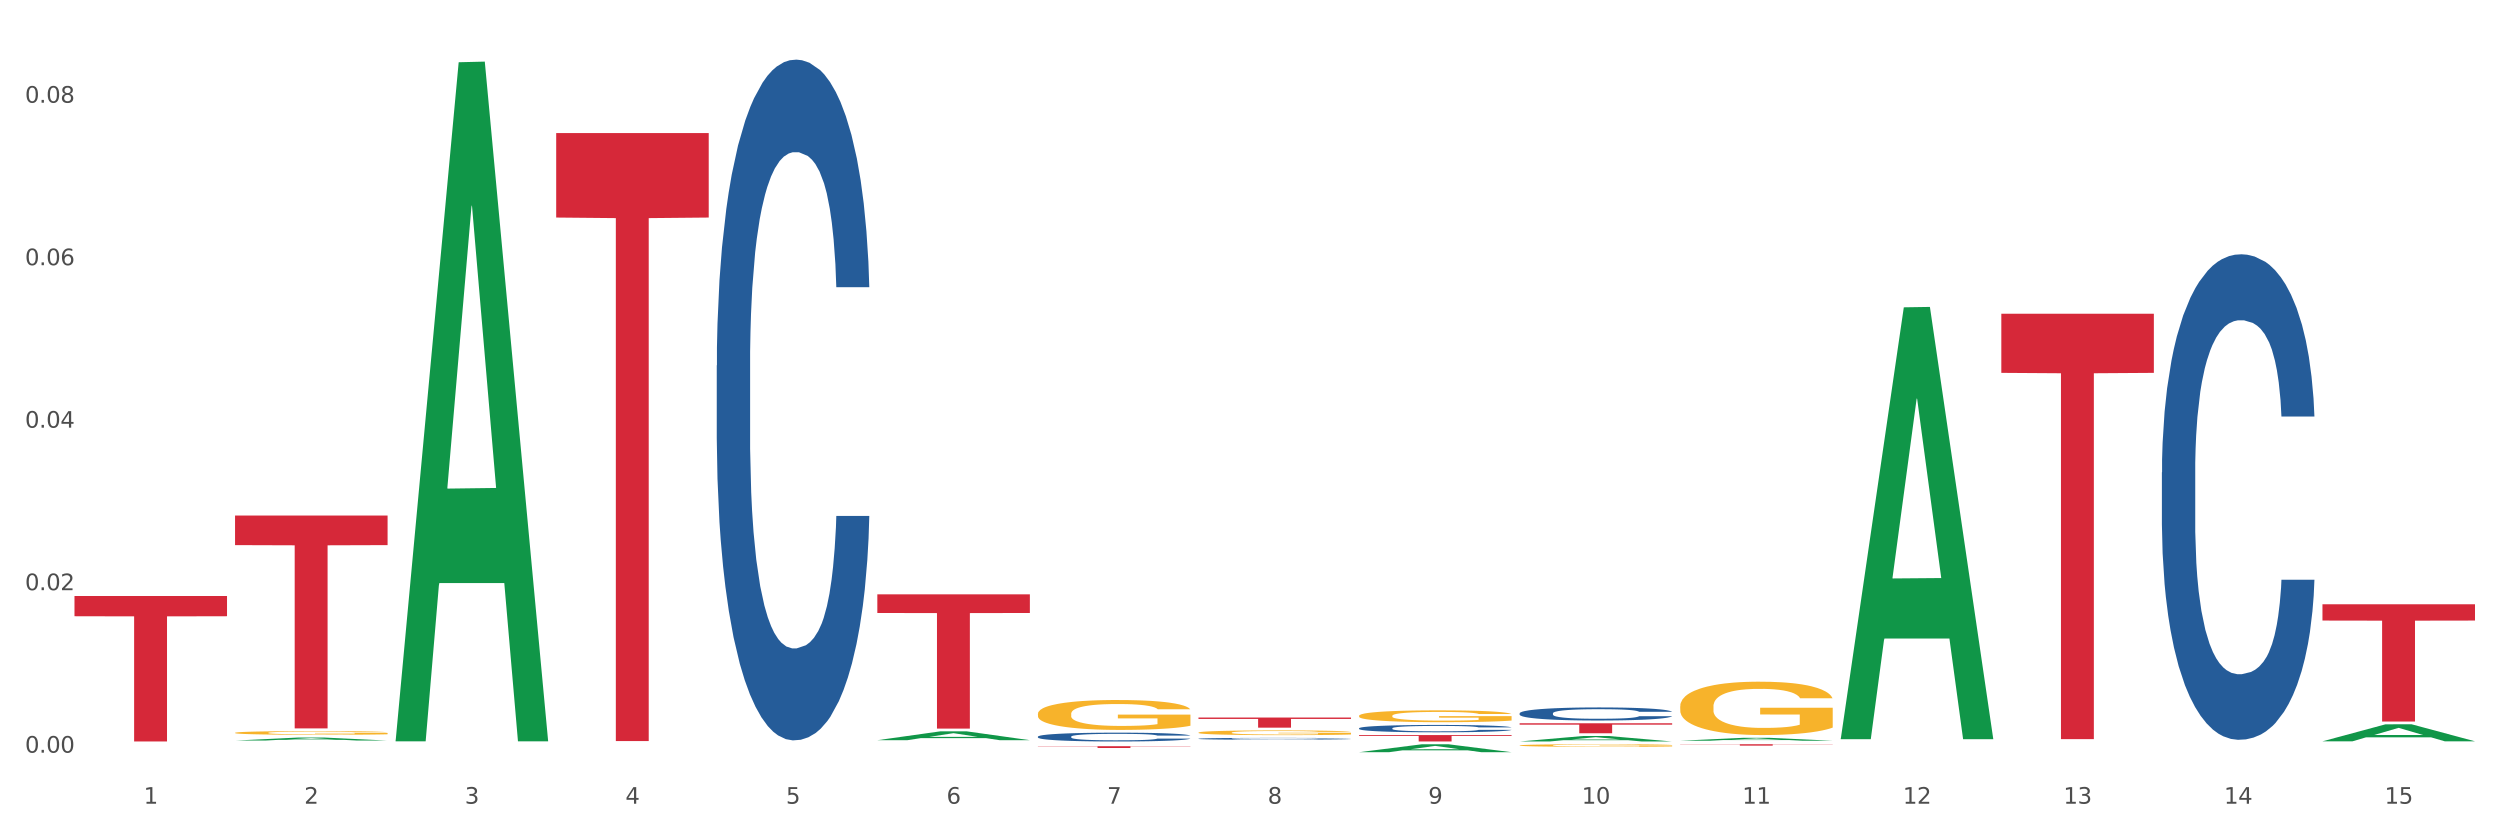
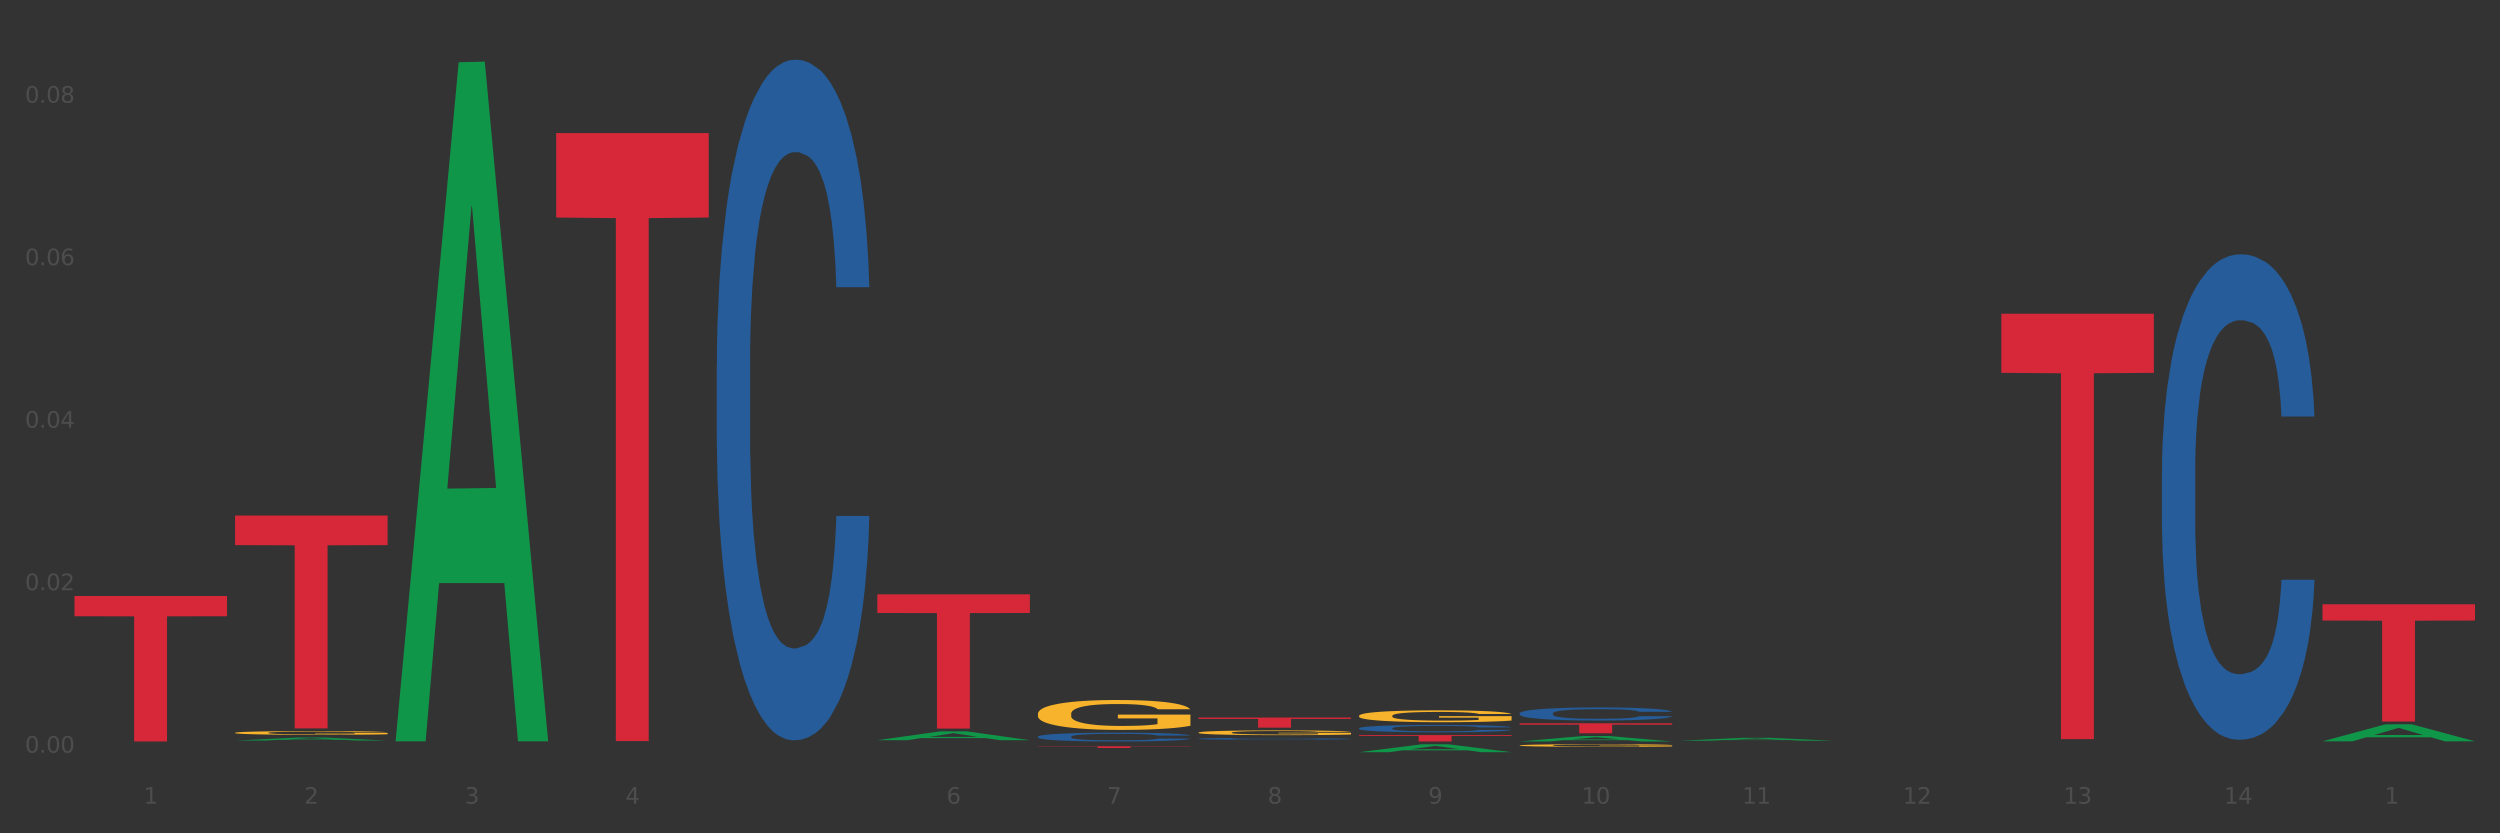
<svg xmlns="http://www.w3.org/2000/svg" xmlns:xlink="http://www.w3.org/1999/xlink" width="1080pt" height="360pt" viewBox="0 0 1080 360" version="1.1">
  <rect x="0" y="0" width="1080" height="360" fill="#333333" stroke="none" />
  <defs>
    <style type="text/css">*{stroke-linejoin: round; stroke-linecap: butt}</style>
  </defs>
  <g id="figure_1">
    <g id="patch_1">
-       <path d="M 0 360  L 1080 360  L 1080 0  L 0 0  z " style="fill: #ffffff; stroke: #ffffff; stroke-linejoin: miter" />
-     </g>
+       </g>
    <g id="axes_1">
      <g id="matplotlib.axis_1">
        <g id="xtick_1">
          <g id="text_1">
            <g style="fill: #4d4d4d" transform="translate(62.07 347.204) scale(0.096 -0.096)">
              <defs>
                <path id="DejaVuSans-31" d="M 794 531  L 1825 531  L 1825 4091  L 703 3866  L 703 4441  L 1819 4666  L 2450 4666  L 2450 531  L 3481 531  L 3481 0  L 794 0  L 794 531  z " transform="scale(0.016)" />
              </defs>
              <use xlink:href="#DejaVuSans-31" />
            </g>
          </g>
        </g>
        <g id="xtick_2">
          <g id="text_2">
            <g style="fill: #4d4d4d" transform="translate(131.436 347.204) scale(0.096 -0.096)">
              <defs>
                <path id="DejaVuSans-32" d="M 1228 531  L 3431 531  L 3431 0  L 469 0  L 469 531  Q 828 903 1448 1529  Q 2069 2156 2228 2338  Q 2531 2678 2651 2914  Q 2772 3150 2772 3378  Q 2772 3750 2511 3984  Q 2250 4219 1831 4219  Q 1534 4219 1204 4116  Q 875 4013 500 3803  L 500 4441  Q 881 4594 1212 4672  Q 1544 4750 1819 4750  Q 2544 4750 2975 4387  Q 3406 4025 3406 3419  Q 3406 3131 3298 2873  Q 3191 2616 2906 2266  Q 2828 2175 2409 1742  Q 1991 1309 1228 531  z " transform="scale(0.016)" />
              </defs>
              <use xlink:href="#DejaVuSans-32" />
            </g>
          </g>
        </g>
        <g id="xtick_3">
          <g id="text_3">
            <g style="fill: #4d4d4d" transform="translate(200.802 347.204) scale(0.096 -0.096)">
              <defs>
                <path id="DejaVuSans-33" d="M 2597 2516  Q 3050 2419 3304 2112  Q 3559 1806 3559 1356  Q 3559 666 3084 287  Q 2609 -91 1734 -91  Q 1441 -91 1130 -33  Q 819 25 488 141  L 488 750  Q 750 597 1062 519  Q 1375 441 1716 441  Q 2309 441 2620 675  Q 2931 909 2931 1356  Q 2931 1769 2642 2001  Q 2353 2234 1838 2234  L 1294 2234  L 1294 2753  L 1863 2753  Q 2328 2753 2575 2939  Q 2822 3125 2822 3475  Q 2822 3834 2567 4026  Q 2313 4219 1838 4219  Q 1578 4219 1281 4162  Q 984 4106 628 3988  L 628 4550  Q 988 4650 1302 4700  Q 1616 4750 1894 4750  Q 2613 4750 3031 4423  Q 3450 4097 3450 3541  Q 3450 3153 3228 2886  Q 3006 2619 2597 2516  z " transform="scale(0.016)" />
              </defs>
              <use xlink:href="#DejaVuSans-33" />
            </g>
          </g>
        </g>
        <g id="xtick_4">
          <g id="text_4">
            <g style="fill: #4d4d4d" transform="translate(270.169 347.204) scale(0.096 -0.096)">
              <defs>
                <path id="DejaVuSans-34" d="M 2419 4116  L 825 1625  L 2419 1625  L 2419 4116  z M 2253 4666  L 3047 4666  L 3047 1625  L 3713 1625  L 3713 1100  L 3047 1100  L 3047 0  L 2419 0  L 2419 1100  L 313 1100  L 313 1709  L 2253 4666  z " transform="scale(0.016)" />
              </defs>
              <use xlink:href="#DejaVuSans-34" />
            </g>
          </g>
        </g>
        <g id="xtick_5">
          <g id="text_5">
            <g style="fill: #4d4d4d" transform="translate(339.535 347.204) scale(0.096 -0.096)">
              <defs>
-                 <path id="DejaVuSans-35" d="M 691 4666  L 3169 4666  L 3169 4134  L 1269 4134  L 1269 2991  Q 1406 3038 1543 3061  Q 1681 3084 1819 3084  Q 2600 3084 3056 2656  Q 3513 2228 3513 1497  Q 3513 744 3044 326  Q 2575 -91 1722 -91  Q 1428 -91 1123 -41  Q 819 9 494 109  L 494 744  Q 775 591 1075 516  Q 1375 441 1709 441  Q 2250 441 2565 725  Q 2881 1009 2881 1497  Q 2881 1984 2565 2268  Q 2250 2553 1709 2553  Q 1456 2553 1204 2497  Q 953 2441 691 2322  L 691 4666  z " transform="scale(0.016)" />
-               </defs>
+                 </defs>
              <use xlink:href="#DejaVuSans-35" />
            </g>
          </g>
        </g>
        <g id="xtick_6">
          <g id="text_6">
            <g style="fill: #4d4d4d" transform="translate(408.901 347.204) scale(0.096 -0.096)">
              <defs>
                <path id="DejaVuSans-36" d="M 2113 2584  Q 1688 2584 1439 2293  Q 1191 2003 1191 1497  Q 1191 994 1439 701  Q 1688 409 2113 409  Q 2538 409 2786 701  Q 3034 994 3034 1497  Q 3034 2003 2786 2293  Q 2538 2584 2113 2584  z M 3366 4563  L 3366 3988  Q 3128 4100 2886 4159  Q 2644 4219 2406 4219  Q 1781 4219 1451 3797  Q 1122 3375 1075 2522  Q 1259 2794 1537 2939  Q 1816 3084 2150 3084  Q 2853 3084 3261 2657  Q 3669 2231 3669 1497  Q 3669 778 3244 343  Q 2819 -91 2113 -91  Q 1303 -91 875 529  Q 447 1150 447 2328  Q 447 3434 972 4092  Q 1497 4750 2381 4750  Q 2619 4750 2861 4703  Q 3103 4656 3366 4563  z " transform="scale(0.016)" />
              </defs>
              <use xlink:href="#DejaVuSans-36" />
            </g>
          </g>
        </g>
        <g id="xtick_7">
          <g id="text_7">
            <g style="fill: #4d4d4d" transform="translate(478.267 347.204) scale(0.096 -0.096)">
              <defs>
                <path id="DejaVuSans-37" d="M 525 4666  L 3525 4666  L 3525 4397  L 1831 0  L 1172 0  L 2766 4134  L 525 4134  L 525 4666  z " transform="scale(0.016)" />
              </defs>
              <use xlink:href="#DejaVuSans-37" />
            </g>
          </g>
        </g>
        <g id="xtick_8">
          <g id="text_8">
            <g style="fill: #4d4d4d" transform="translate(547.634 347.204) scale(0.096 -0.096)">
              <defs>
                <path id="DejaVuSans-38" d="M 2034 2216  Q 1584 2216 1326 1975  Q 1069 1734 1069 1313  Q 1069 891 1326 650  Q 1584 409 2034 409  Q 2484 409 2743 651  Q 3003 894 3003 1313  Q 3003 1734 2745 1975  Q 2488 2216 2034 2216  z M 1403 2484  Q 997 2584 770 2862  Q 544 3141 544 3541  Q 544 4100 942 4425  Q 1341 4750 2034 4750  Q 2731 4750 3128 4425  Q 3525 4100 3525 3541  Q 3525 3141 3298 2862  Q 3072 2584 2669 2484  Q 3125 2378 3379 2068  Q 3634 1759 3634 1313  Q 3634 634 3220 271  Q 2806 -91 2034 -91  Q 1263 -91 848 271  Q 434 634 434 1313  Q 434 1759 690 2068  Q 947 2378 1403 2484  z M 1172 3481  Q 1172 3119 1398 2916  Q 1625 2713 2034 2713  Q 2441 2713 2670 2916  Q 2900 3119 2900 3481  Q 2900 3844 2670 4047  Q 2441 4250 2034 4250  Q 1625 4250 1398 4047  Q 1172 3844 1172 3481  z " transform="scale(0.016)" />
              </defs>
              <use xlink:href="#DejaVuSans-38" />
            </g>
          </g>
        </g>
        <g id="xtick_9">
          <g id="text_9">
            <g style="fill: #4d4d4d" transform="translate(617 347.204) scale(0.096 -0.096)">
              <defs>
                <path id="DejaVuSans-39" d="M 703 97  L 703 672  Q 941 559 1184 500  Q 1428 441 1663 441  Q 2288 441 2617 861  Q 2947 1281 2994 2138  Q 2813 1869 2534 1725  Q 2256 1581 1919 1581  Q 1219 1581 811 2004  Q 403 2428 403 3163  Q 403 3881 828 4315  Q 1253 4750 1959 4750  Q 2769 4750 3195 4129  Q 3622 3509 3622 2328  Q 3622 1225 3098 567  Q 2575 -91 1691 -91  Q 1453 -91 1209 -44  Q 966 3 703 97  z M 1959 2075  Q 2384 2075 2632 2365  Q 2881 2656 2881 3163  Q 2881 3666 2632 3958  Q 2384 4250 1959 4250  Q 1534 4250 1286 3958  Q 1038 3666 1038 3163  Q 1038 2656 1286 2365  Q 1534 2075 1959 2075  z " transform="scale(0.016)" />
              </defs>
              <use xlink:href="#DejaVuSans-39" />
            </g>
          </g>
        </g>
        <g id="xtick_10">
          <g id="text_10">
            <g style="fill: #4d4d4d" transform="translate(683.312 347.204) scale(0.096 -0.096)">
              <defs>
                <path id="DejaVuSans-30" d="M 2034 4250  Q 1547 4250 1301 3770  Q 1056 3291 1056 2328  Q 1056 1369 1301 889  Q 1547 409 2034 409  Q 2525 409 2770 889  Q 3016 1369 3016 2328  Q 3016 3291 2770 3770  Q 2525 4250 2034 4250  z M 2034 4750  Q 2819 4750 3233 4129  Q 3647 3509 3647 2328  Q 3647 1150 3233 529  Q 2819 -91 2034 -91  Q 1250 -91 836 529  Q 422 1150 422 2328  Q 422 3509 836 4129  Q 1250 4750 2034 4750  z " transform="scale(0.016)" />
              </defs>
              <use xlink:href="#DejaVuSans-31" />
              <use xlink:href="#DejaVuSans-30" transform="translate(63.623 0)" />
            </g>
          </g>
        </g>
        <g id="xtick_11">
          <g id="text_11">
            <g style="fill: #4d4d4d" transform="translate(752.678 347.204) scale(0.096 -0.096)">
              <use xlink:href="#DejaVuSans-31" />
              <use xlink:href="#DejaVuSans-31" transform="translate(63.623 0)" />
            </g>
          </g>
        </g>
        <g id="xtick_12">
          <g id="text_12">
            <g style="fill: #4d4d4d" transform="translate(822.044 347.204) scale(0.096 -0.096)">
              <use xlink:href="#DejaVuSans-31" />
              <use xlink:href="#DejaVuSans-32" transform="translate(63.623 0)" />
            </g>
          </g>
        </g>
        <g id="xtick_13">
          <g id="text_13">
            <g style="fill: #4d4d4d" transform="translate(891.411 347.204) scale(0.096 -0.096)">
              <use xlink:href="#DejaVuSans-31" />
              <use xlink:href="#DejaVuSans-33" transform="translate(63.623 0)" />
            </g>
          </g>
        </g>
        <g id="xtick_14">
          <g id="text_14">
            <g style="fill: #4d4d4d" transform="translate(960.777 347.204) scale(0.096 -0.096)">
              <use xlink:href="#DejaVuSans-31" />
              <use xlink:href="#DejaVuSans-34" transform="translate(63.623 0)" />
            </g>
          </g>
        </g>
        <g id="xtick_15">
          <g id="text_15">
            <g style="fill: #4d4d4d" transform="translate(1030.143 347.204) scale(0.096 -0.096)">
              <use xlink:href="#DejaVuSans-31" />
              <use xlink:href="#DejaVuSans-35" transform="translate(63.623 0)" />
            </g>
          </g>
        </g>
        <g id="xtick_16" />
        <g id="xtick_17" />
        <g id="xtick_18" />
        <g id="xtick_19" />
        <g id="xtick_20" />
        <g id="xtick_21" />
        <g id="xtick_22" />
        <g id="xtick_23" />
        <g id="xtick_24" />
        <g id="xtick_25" />
        <g id="xtick_26" />
        <g id="xtick_27" />
        <g id="xtick_28" />
        <g id="xtick_29" />
      </g>
      <g id="matplotlib.axis_2">
        <g id="ytick_1">
          <g id="text_16">
            <g style="fill: #4d4d4d" transform="translate(10.8 325.156) scale(0.096 -0.096)">
              <defs>
                <path id="DejaVuSans-2e" d="M 684 794  L 1344 794  L 1344 0  L 684 0  L 684 794  z " transform="scale(0.016)" />
              </defs>
              <use xlink:href="#DejaVuSans-30" />
              <use xlink:href="#DejaVuSans-2e" transform="translate(63.623 0)" />
              <use xlink:href="#DejaVuSans-30" transform="translate(95.41 0)" />
              <use xlink:href="#DejaVuSans-30" transform="translate(159.033 0)" />
            </g>
          </g>
        </g>
        <g id="ytick_2">
          <g id="text_17">
            <g style="fill: #4d4d4d" transform="translate(10.8 254.961) scale(0.096 -0.096)">
              <use xlink:href="#DejaVuSans-30" />
              <use xlink:href="#DejaVuSans-2e" transform="translate(63.623 0)" />
              <use xlink:href="#DejaVuSans-30" transform="translate(95.41 0)" />
              <use xlink:href="#DejaVuSans-32" transform="translate(159.033 0)" />
            </g>
          </g>
        </g>
        <g id="ytick_3">
          <g id="text_18">
            <g style="fill: #4d4d4d" transform="translate(10.8 184.765) scale(0.096 -0.096)">
              <use xlink:href="#DejaVuSans-30" />
              <use xlink:href="#DejaVuSans-2e" transform="translate(63.623 0)" />
              <use xlink:href="#DejaVuSans-30" transform="translate(95.41 0)" />
              <use xlink:href="#DejaVuSans-34" transform="translate(159.033 0)" />
            </g>
          </g>
        </g>
        <g id="ytick_4">
          <g id="text_19">
            <g style="fill: #4d4d4d" transform="translate(10.8 114.57) scale(0.096 -0.096)">
              <use xlink:href="#DejaVuSans-30" />
              <use xlink:href="#DejaVuSans-2e" transform="translate(63.623 0)" />
              <use xlink:href="#DejaVuSans-30" transform="translate(95.41 0)" />
              <use xlink:href="#DejaVuSans-36" transform="translate(159.033 0)" />
            </g>
          </g>
        </g>
        <g id="ytick_5">
          <g id="text_20">
            <g style="fill: #4d4d4d" transform="translate(10.8 44.375) scale(0.096 -0.096)">
              <use xlink:href="#DejaVuSans-30" />
              <use xlink:href="#DejaVuSans-2e" transform="translate(63.623 0)" />
              <use xlink:href="#DejaVuSans-30" transform="translate(95.41 0)" />
              <use xlink:href="#DejaVuSans-38" transform="translate(159.033 0)" />
            </g>
          </g>
        </g>
        <g id="ytick_6" />
        <g id="ytick_7" />
        <g id="ytick_8" />
        <g id="ytick_9" />
      </g>
      <g id="PolyCollection_1">
        <path d="M 101.541 319.92  L 101.609 319.919  L 128.784 318.617  L 140.061 318.615  L 167.439 319.923  L 154.395 319.923  L 148.485 319.618  L 120.427 319.618  L 120.224 319.623  L 114.517 319.923  L 101.541 319.923  L 101.541 319.92  L 123.96 319.437  L 144.952 319.435  L 134.558 318.894  L 134.422 318.892  L 134.286 318.895  L 123.892 319.435  L 123.96 319.437  L 101.541 319.92  z " clip-path="url(#p716e8dc680)" style="fill: #109648" />
        <path d="M 32.175 257.477  L 98.073 257.477  L 98.073 266.211  L 72.151 266.27  L 72.151 320.326  L 57.941 320.326  L 57.941 266.27  L 32.175 266.211  L 32.175 257.536  L 32.175 257.477  z " clip-path="url(#p716e8dc680)" style="fill: #d62839" />
        <path d="M 101.541 222.71  L 167.439 222.71  L 167.439 235.488  L 141.517 235.574  L 141.517 314.66  L 127.307 314.66  L 127.307 235.574  L 101.541 235.488  L 101.541 222.796  L 101.541 222.71  z " clip-path="url(#p716e8dc680)" style="fill: #d62839" />
        <path d="M 240.274 57.478  L 306.172 57.478  L 306.172 93.979  L 280.25 94.226  L 280.25 320.136  L 266.039 320.136  L 266.039 94.226  L 240.274 93.979  L 240.274 57.725  L 240.274 57.478  z " clip-path="url(#p716e8dc680)" style="fill: #d62839" />
        <path d="M 379.006 256.745  L 444.904 256.745  L 444.904 264.806  L 418.982 264.86  L 418.982 314.748  L 404.772 314.748  L 404.772 264.86  L 379.006 264.806  L 379.006 256.799  L 379.006 256.745  z " clip-path="url(#p716e8dc680)" style="fill: #d62839" />
        <path d="M 448.372 322.36  L 514.27 322.36  L 514.27 322.469  L 488.348 322.469  L 488.348 323.141  L 474.138 323.141  L 474.138 322.469  L 448.372 322.469  L 448.372 322.361  L 448.372 322.36  z " clip-path="url(#p716e8dc680)" style="fill: #d62839" />
        <path d="M 517.739 309.962  L 583.636 309.962  L 583.636 310.572  L 557.715 310.576  L 557.715 314.354  L 543.504 314.354  L 543.504 310.576  L 517.739 310.572  L 517.739 309.966  L 517.739 309.962  z " clip-path="url(#p716e8dc680)" style="fill: #d62839" />
        <path d="M 587.105 317.539  L 653.003 317.539  L 653.003 317.926  L 627.081 317.929  L 627.081 320.326  L 612.871 320.326  L 612.871 317.929  L 587.105 317.926  L 587.105 317.542  L 587.105 317.539  z " clip-path="url(#p716e8dc680)" style="fill: #d62839" />
-         <path d="M 725.837 305.142  L 725.915 305.121  L 725.915 304.363  L 726.071 303.71  L 726.849 302.131  L 728.016 300.825  L 728.871 300.13  L 729.727 299.562  L 730.739 298.993  L 731.984 298.403  L 734.24 297.54  L 735.64 297.098  L 737.352 296.634  L 740.464 295.961  L 742.72 295.581  L 745.054 295.266  L 748.866 294.887  L 751.356 294.718  L 754.001 294.592  L 757.191 294.507  L 759.603 294.486  L 764.894 294.55  L 769.406 294.739  L 771.585 294.887  L 774.385 295.139  L 775.864 295.308  L 778.275 295.645  L 780.765 296.087  L 782.477 296.466  L 785.044 297.182  L 786.989 297.898  L 788.779 298.782  L 789.712 299.393  L 790.412 299.962  L 791.035 300.615  L 791.657 301.646  L 777.653 301.646  L 777.108 300.909  L 776.253 300.214  L 775.008 299.541  L 773.919 299.119  L 772.051 298.593  L 770.34 298.256  L 768.55 298.003  L 766.372 297.793  L 764.66 297.687  L 762.248 297.603  L 757.502 297.624  L 754.313 297.793  L 752.134 298.003  L 750.734 298.193  L 749.489 298.403  L 748.088 298.698  L 746.455 299.14  L 745.288 299.541  L 744.121 300.046  L 743.187 300.551  L 742.331 301.141  L 741.631 301.773  L 741.086 302.426  L 740.62 303.226  L 740.23 304.552  L 740.23 307.438  L 740.386 308.09  L 740.775 308.954  L 741.242 309.607  L 742.02 310.386  L 742.72 310.912  L 744.043 311.67  L 745.521 312.302  L 746.688 312.702  L 747.855 313.039  L 749.878 313.502  L 752.134 313.881  L 754.079 314.113  L 756.724 314.324  L 758.514 314.408  L 760.07 314.45  L 763.882 314.45  L 766.605 314.387  L 769.639 314.239  L 771.974 314.05  L 773.919 313.818  L 776.097 313.439  L 777.497 313.081  L 777.497 308.68  L 760.381 308.659  L 760.381 305.732  L 791.735 305.732  L 791.735 314.324  L 790.412 314.766  L 788.934 315.166  L 787.378 315.524  L 785.044 315.966  L 782.243 316.387  L 779.754 316.682  L 777.108 316.935  L 773.996 317.167  L 769.951 317.377  L 767.461 317.461  L 764.349 317.525  L 760.692 317.546  L 757.502 317.504  L 754.39 317.398  L 751.123 317.209  L 747.933 316.935  L 745.521 316.661  L 743.109 316.324  L 740.542 315.882  L 738.519 315.461  L 736.963 315.082  L 735.251 314.597  L 733.384 313.966  L 731.984 313.397  L 730.739 312.807  L 729.416 312.049  L 728.482 311.397  L 727.549 310.575  L 727.004 309.965  L 726.382 309.017  L 725.915 307.69  L 725.837 305.142  z " clip-path="url(#p716e8dc680)" style="fill: #f7b32b" />
        <path d="M 656.471 312.446  L 722.369 312.446  L 722.369 313.048  L 696.447 313.052  L 696.447 316.78  L 682.237 316.78  L 682.237 313.052  L 656.471 313.048  L 656.471 312.45  L 656.471 312.446  z " clip-path="url(#p716e8dc680)" style="fill: #d62839" />
        <path d="M 1003.302 261.037  L 1069.2 261.037  L 1069.2 268.079  L 1043.278 268.126  L 1043.278 311.71  L 1029.068 311.71  L 1029.068 268.126  L 1003.302 268.079  L 1003.302 261.085  L 1003.302 261.037  z " clip-path="url(#p716e8dc680)" style="fill: #d62839" />
        <path d="M 933.936 204.092  L 934.014 203.9  L 934.014 198.537  L 934.247 191.257  L 935.104 177.849  L 936.195 167.696  L 938.064 155.819  L 939.077 150.839  L 940.401 145.284  L 943.127 136.281  L 946.243 128.618  L 948.424 124.404  L 950.06 121.722  L 953.721 116.933  L 955.824 114.826  L 958.005 113.102  L 959.874 111.953  L 962.99 110.612  L 965.483 110.037  L 968.365 109.846  L 970.779 110.037  L 973.973 110.804  L 978.647 113.102  L 980.438 114.443  L 982.853 116.742  L 985.346 119.807  L 987.371 122.872  L 989.708 127.277  L 992.122 133.024  L 994.459 140.303  L 996.095 147.008  L 997.419 154.095  L 998.587 162.716  L 999.444 172.102  L 999.834 179.956  L 985.579 179.956  L 985.19 172.868  L 984.411 165.206  L 983.632 160.034  L 982.775 155.819  L 981.451 151.031  L 980.283 147.966  L 978.335 144.326  L 976.544 142.027  L 975.064 140.686  L 973.272 139.537  L 969.455 138.388  L 966.729 138.388  L 965.015 138.771  L 962.912 139.729  L 961.121 141.07  L 959.018 143.368  L 957.382 145.859  L 955.746 149.115  L 954.811 151.414  L 953.409 155.628  L 952.475 159.076  L 951.228 165.014  L 950.527 169.228  L 949.281 180.147  L 948.736 188.193  L 948.502 193.748  L 948.346 199.878  L 948.346 229.76  L 948.814 243.169  L 949.203 248.916  L 949.826 255.429  L 950.995 263.858  L 952.708 272.094  L 954.5 278.033  L 955.98 281.672  L 957.382 284.354  L 958.784 286.461  L 960.498 288.377  L 961.9 289.526  L 964.003 290.675  L 966.495 291.25  L 968.443 291.25  L 972.415 290.292  L 974.207 289.335  L 975.92 287.994  L 977.79 285.887  L 979.27 283.588  L 980.127 281.864  L 981.529 278.224  L 982.619 274.393  L 983.554 269.987  L 984.177 266.156  L 984.878 260.41  L 985.423 253.897  L 985.579 250.449  L 999.834 250.449  L 999.522 257.345  L 998.977 264.049  L 997.886 273.052  L 997.03 278.224  L 995.705 284.546  L 994.303 289.909  L 992.356 295.848  L 990.564 300.253  L 988.695 304.084  L 986.67 307.533  L 983.009 312.321  L 981.685 313.662  L 978.88 315.961  L 976.699 317.302  L 973.506 318.643  L 970.234 319.409  L 966.807 319.601  L 963.769 319.217  L 960.42 318.068  L 958.317 316.919  L 955.98 315.195  L 953.253 312.513  L 950.683 309.257  L 948.268 305.425  L 946.009 301.02  L 943.906 296.039  L 941.18 287.802  L 939.155 279.757  L 937.675 272.286  L 936.662 265.965  L 935.65 257.919  L 935.104 252.364  L 934.247 238.955  L 933.936 226.504  L 933.936 204.092  z " clip-path="url(#p716e8dc680)" style="fill: #255c99" />
        <path d="M 656.471 308.15  L 656.549 308.144  L 656.549 308  L 656.783 307.804  L 657.639 307.442  L 658.73 307.169  L 660.599 306.848  L 661.612 306.714  L 662.936 306.564  L 665.662 306.322  L 668.778 306.115  L 670.959 306.002  L 672.595 305.929  L 676.256 305.8  L 678.359 305.743  L 680.54 305.697  L 682.41 305.666  L 685.525 305.63  L 688.018 305.614  L 690.9 305.609  L 693.315 305.614  L 696.508 305.635  L 701.182 305.697  L 702.973 305.733  L 705.388 305.795  L 707.881 305.878  L 709.906 305.96  L 712.243 306.079  L 714.657 306.234  L 716.994 306.43  L 718.63 306.611  L 719.954 306.802  L 721.123 307.034  L 721.979 307.287  L 722.369 307.499  L 708.114 307.499  L 707.725 307.308  L 706.946 307.101  L 706.167 306.962  L 705.31 306.848  L 703.986 306.719  L 702.818 306.637  L 700.87 306.539  L 699.079 306.477  L 697.599 306.441  L 695.807 306.41  L 691.99 306.379  L 689.264 306.379  L 687.55 306.389  L 685.447 306.415  L 683.656 306.451  L 681.553 306.513  L 679.917 306.58  L 678.281 306.668  L 677.346 306.73  L 675.944 306.843  L 675.01 306.936  L 673.763 307.096  L 673.062 307.21  L 671.816 307.504  L 671.271 307.721  L 671.037 307.871  L 670.881 308.036  L 670.881 308.841  L 671.349 309.203  L 671.738 309.358  L 672.361 309.533  L 673.53 309.76  L 675.243 309.983  L 677.035 310.143  L 678.515 310.241  L 679.917 310.313  L 681.319 310.37  L 683.033 310.421  L 684.435 310.452  L 686.538 310.483  L 689.03 310.499  L 690.978 310.499  L 694.95 310.473  L 696.742 310.447  L 698.456 310.411  L 700.325 310.354  L 701.805 310.292  L 702.662 310.246  L 704.064 310.148  L 705.154 310.044  L 706.089 309.926  L 706.712 309.822  L 707.413 309.668  L 707.959 309.492  L 708.114 309.399  L 722.369 309.399  L 722.057 309.585  L 721.512 309.766  L 720.422 310.008  L 719.565 310.148  L 718.241 310.318  L 716.838 310.463  L 714.891 310.623  L 713.1 310.742  L 711.23 310.845  L 709.205 310.938  L 705.544 311.067  L 704.22 311.103  L 701.416 311.165  L 699.235 311.201  L 696.041 311.237  L 692.769 311.258  L 689.342 311.263  L 686.304 311.253  L 682.955 311.222  L 680.852 311.191  L 678.515 311.144  L 675.789 311.072  L 673.218 310.984  L 670.803 310.881  L 668.544 310.762  L 666.441 310.628  L 663.715 310.406  L 661.69 310.189  L 660.21 309.988  L 659.197 309.817  L 658.185 309.6  L 657.639 309.451  L 656.783 309.089  L 656.471 308.754  L 656.471 308.15  z " clip-path="url(#p716e8dc680)" style="fill: #255c99" />
        <path d="M 587.105 314.605  L 587.183 314.602  L 587.183 314.521  L 587.416 314.41  L 588.273 314.207  L 589.364 314.053  L 591.233 313.873  L 592.246 313.797  L 593.57 313.713  L 596.296 313.577  L 599.412 313.46  L 601.593 313.397  L 603.229 313.356  L 606.89 313.283  L 608.993 313.251  L 611.174 313.225  L 613.043 313.208  L 616.159 313.187  L 618.652 313.179  L 621.534 313.176  L 623.948 313.179  L 627.142 313.19  L 631.816 313.225  L 633.607 313.245  L 636.022 313.28  L 638.514 313.327  L 640.54 313.373  L 642.877 313.44  L 645.291 313.527  L 647.628 313.638  L 649.264 313.739  L 650.588 313.847  L 651.756 313.977  L 652.613 314.12  L 653.003 314.239  L 638.748 314.239  L 638.359 314.131  L 637.58 314.015  L 636.801 313.937  L 635.944 313.873  L 634.62 313.8  L 633.451 313.754  L 631.504 313.699  L 629.713 313.664  L 628.233 313.643  L 626.441 313.626  L 622.624 313.609  L 619.898 313.609  L 618.184 313.614  L 616.081 313.629  L 614.29 313.649  L 612.186 313.684  L 610.551 313.722  L 608.915 313.771  L 607.98 313.806  L 606.578 313.87  L 605.643 313.922  L 604.397 314.012  L 603.696 314.076  L 602.45 314.242  L 601.905 314.364  L 601.671 314.448  L 601.515 314.541  L 601.515 314.994  L 601.982 315.197  L 602.372 315.284  L 602.995 315.383  L 604.163 315.511  L 605.877 315.636  L 607.669 315.726  L 609.149 315.781  L 610.551 315.822  L 611.953 315.854  L 613.666 315.883  L 615.069 315.9  L 617.172 315.918  L 619.664 315.926  L 621.612 315.926  L 625.584 315.912  L 627.376 315.897  L 629.089 315.877  L 630.959 315.845  L 632.439 315.81  L 633.296 315.784  L 634.698 315.729  L 635.788 315.671  L 636.723 315.604  L 637.346 315.546  L 638.047 315.459  L 638.592 315.36  L 638.748 315.308  L 653.003 315.308  L 652.691 315.412  L 652.146 315.514  L 651.055 315.65  L 650.199 315.729  L 648.874 315.825  L 647.472 315.906  L 645.525 315.996  L 643.733 316.063  L 641.864 316.121  L 639.839 316.173  L 636.178 316.246  L 634.853 316.266  L 632.049 316.301  L 629.868 316.321  L 626.675 316.342  L 623.403 316.353  L 619.976 316.356  L 616.938 316.35  L 613.589 316.333  L 611.485 316.316  L 609.149 316.289  L 606.422 316.249  L 603.852 316.199  L 601.437 316.141  L 599.178 316.075  L 597.075 315.999  L 594.349 315.874  L 592.324 315.752  L 590.844 315.639  L 589.831 315.543  L 588.818 315.421  L 588.273 315.337  L 587.416 315.133  L 587.105 314.945  L 587.105 314.605  z " clip-path="url(#p716e8dc680)" style="fill: #255c99" />
        <path d="M 517.739 319.13  L 517.816 319.129  L 517.816 319.108  L 518.05 319.08  L 518.907 319.028  L 519.997 318.989  L 521.867 318.943  L 522.88 318.924  L 524.204 318.902  L 526.93 318.867  L 530.046 318.838  L 532.227 318.821  L 533.863 318.811  L 537.523 318.792  L 539.627 318.784  L 541.808 318.778  L 543.677 318.773  L 546.793 318.768  L 549.285 318.766  L 552.167 318.765  L 554.582 318.766  L 557.776 318.769  L 562.449 318.778  L 564.241 318.783  L 566.656 318.792  L 569.148 318.804  L 571.173 318.815  L 573.51 318.832  L 575.925 318.855  L 578.262 318.883  L 579.898 318.909  L 581.222 318.936  L 582.39 318.969  L 583.247 319.006  L 583.636 319.036  L 569.382 319.036  L 568.992 319.009  L 568.214 318.979  L 567.435 318.959  L 566.578 318.943  L 565.254 318.924  L 564.085 318.912  L 562.138 318.898  L 560.346 318.889  L 558.866 318.884  L 557.075 318.88  L 553.258 318.875  L 550.532 318.875  L 548.818 318.877  L 546.715 318.881  L 544.923 318.886  L 542.82 318.895  L 541.184 318.904  L 539.549 318.917  L 538.614 318.926  L 537.212 318.942  L 536.277 318.955  L 535.031 318.978  L 534.33 318.995  L 533.084 319.037  L 532.538 319.068  L 532.305 319.09  L 532.149 319.113  L 532.149 319.229  L 532.616 319.281  L 533.006 319.303  L 533.629 319.328  L 534.797 319.361  L 536.511 319.393  L 538.302 319.416  L 539.782 319.43  L 541.184 319.44  L 542.587 319.448  L 544.3 319.456  L 545.702 319.46  L 547.805 319.464  L 550.298 319.467  L 552.245 319.467  L 556.218 319.463  L 558.009 319.459  L 559.723 319.454  L 561.593 319.446  L 563.073 319.437  L 563.929 319.43  L 565.331 319.416  L 566.422 319.401  L 567.357 319.384  L 567.98 319.37  L 568.681 319.347  L 569.226 319.322  L 569.382 319.309  L 583.636 319.309  L 583.325 319.335  L 582.78 319.361  L 581.689 319.396  L 580.832 319.416  L 579.508 319.441  L 578.106 319.461  L 576.159 319.484  L 574.367 319.501  L 572.498 319.516  L 570.472 319.53  L 566.811 319.548  L 565.487 319.553  L 562.683 319.562  L 560.502 319.567  L 557.308 319.573  L 554.037 319.576  L 550.61 319.576  L 547.572 319.575  L 544.222 319.57  L 542.119 319.566  L 539.782 319.559  L 537.056 319.549  L 534.486 319.536  L 532.071 319.521  L 529.812 319.504  L 527.709 319.485  L 524.983 319.453  L 522.957 319.422  L 521.477 319.393  L 520.465 319.369  L 519.452 319.338  L 518.907 319.316  L 518.05 319.264  L 517.739 319.216  L 517.739 319.13  z " clip-path="url(#p716e8dc680)" style="fill: #255c99" />
        <path d="M 448.372 318.224  L 448.45 318.22  L 448.45 318.123  L 448.684 317.99  L 449.541 317.746  L 450.631 317.562  L 452.501 317.345  L 453.513 317.255  L 454.837 317.154  L 457.564 316.99  L 460.679 316.85  L 462.861 316.774  L 464.496 316.725  L 468.157 316.638  L 470.26 316.599  L 472.441 316.568  L 474.311 316.547  L 477.427 316.523  L 479.919 316.512  L 482.801 316.509  L 485.216 316.512  L 488.41 316.526  L 493.083 316.568  L 494.875 316.592  L 497.289 316.634  L 499.782 316.69  L 501.807 316.746  L 504.144 316.826  L 506.559 316.931  L 508.896 317.063  L 510.531 317.185  L 511.856 317.314  L 513.024 317.471  L 513.881 317.642  L 514.27 317.785  L 500.016 317.785  L 499.626 317.656  L 498.847 317.516  L 498.068 317.422  L 497.212 317.345  L 495.887 317.258  L 494.719 317.203  L 492.772 317.136  L 490.98 317.094  L 489.5 317.07  L 487.709 317.049  L 483.892 317.028  L 481.165 317.028  L 479.452 317.035  L 477.349 317.053  L 475.557 317.077  L 473.454 317.119  L 471.818 317.164  L 470.183 317.223  L 469.248 317.265  L 467.846 317.342  L 466.911 317.405  L 465.665 317.513  L 464.964 317.589  L 463.717 317.788  L 463.172 317.935  L 462.938 318.036  L 462.783 318.147  L 462.783 318.691  L 463.25 318.935  L 463.639 319.04  L 464.263 319.158  L 465.431 319.311  L 467.145 319.461  L 468.936 319.569  L 470.416 319.636  L 471.818 319.684  L 473.22 319.723  L 474.934 319.758  L 476.336 319.779  L 478.439 319.799  L 480.932 319.81  L 482.879 319.81  L 486.852 319.792  L 488.643 319.775  L 490.357 319.751  L 492.226 319.712  L 493.706 319.67  L 494.563 319.639  L 495.965 319.573  L 497.056 319.503  L 497.99 319.423  L 498.614 319.353  L 499.315 319.249  L 499.86 319.13  L 500.016 319.067  L 514.27 319.067  L 513.959 319.193  L 513.413 319.315  L 512.323 319.479  L 511.466 319.573  L 510.142 319.688  L 508.74 319.785  L 506.792 319.894  L 505.001 319.974  L 503.131 320.043  L 501.106 320.106  L 497.445 320.193  L 496.121 320.218  L 493.317 320.26  L 491.136 320.284  L 487.942 320.308  L 484.671 320.322  L 481.243 320.326  L 478.206 320.319  L 474.856 320.298  L 472.753 320.277  L 470.416 320.246  L 467.69 320.197  L 465.119 320.138  L 462.705 320.068  L 460.446 319.988  L 458.343 319.897  L 455.616 319.747  L 453.591 319.601  L 452.111 319.465  L 451.099 319.35  L 450.086 319.203  L 449.541 319.102  L 448.684 318.858  L 448.372 318.632  L 448.372 318.224  z " clip-path="url(#p716e8dc680)" style="fill: #255c99" />
        <path d="M 309.64 157.899  L 309.718 157.631  L 309.718 150.111  L 309.951 139.905  L 310.808 121.104  L 311.899 106.87  L 313.768 90.218  L 314.781 83.235  L 316.105 75.446  L 318.831 62.823  L 321.947 52.08  L 324.128 46.171  L 325.764 42.411  L 329.425 35.697  L 331.528 32.742  L 333.709 30.325  L 335.578 28.714  L 338.694 26.834  L 341.187 26.028  L 344.069 25.759  L 346.484 26.028  L 349.677 27.102  L 354.351 30.325  L 356.142 32.205  L 358.557 35.428  L 361.05 39.725  L 363.075 44.023  L 365.412 50.2  L 367.826 58.257  L 370.163 68.463  L 371.799 77.863  L 373.123 87.801  L 374.291 99.887  L 375.148 113.047  L 375.538 124.059  L 361.283 124.059  L 360.894 114.121  L 360.115 103.378  L 359.336 96.127  L 358.479 90.218  L 357.155 83.504  L 355.987 79.206  L 354.039 74.103  L 352.248 70.88  L 350.768 69  L 348.976 67.389  L 345.159 65.777  L 342.433 65.777  L 340.719 66.315  L 338.616 67.657  L 336.825 69.538  L 334.722 72.76  L 333.086 76.252  L 331.45 80.818  L 330.515 84.041  L 329.113 89.949  L 328.179 94.784  L 326.932 103.11  L 326.231 109.018  L 324.985 124.327  L 324.44 135.607  L 324.206 143.396  L 324.05 151.991  L 324.05 193.889  L 324.518 212.689  L 324.907 220.746  L 325.53 229.878  L 326.699 241.695  L 328.412 253.244  L 330.204 261.57  L 331.684 266.673  L 333.086 270.433  L 334.488 273.387  L 336.202 276.073  L 337.604 277.685  L 339.707 279.296  L 342.199 280.102  L 344.147 280.102  L 348.119 278.759  L 349.911 277.416  L 351.624 275.536  L 353.494 272.582  L 354.974 269.359  L 355.831 266.941  L 357.233 261.838  L 358.323 256.467  L 359.258 250.29  L 359.881 244.918  L 360.582 236.861  L 361.127 227.729  L 361.283 222.895  L 375.538 222.895  L 375.226 232.564  L 374.681 241.964  L 373.59 254.587  L 372.734 261.838  L 371.409 270.702  L 370.007 278.222  L 368.06 286.548  L 366.268 292.725  L 364.399 298.096  L 362.374 302.931  L 358.713 309.645  L 357.389 311.525  L 354.584 314.748  L 352.403 316.628  L 349.21 318.508  L 345.938 319.582  L 342.511 319.851  L 339.473 319.314  L 336.124 317.702  L 334.021 316.091  L 331.684 313.674  L 328.957 309.914  L 326.387 305.348  L 323.972 299.976  L 321.713 293.799  L 319.61 286.816  L 316.884 275.267  L 314.859 263.987  L 313.379 253.513  L 312.366 244.65  L 311.354 233.369  L 310.808 225.581  L 309.951 206.78  L 309.64 189.323  L 309.64 157.899  z " clip-path="url(#p716e8dc680)" style="fill: #255c99" />
        <path d="M 864.57 135.541  L 930.468 135.541  L 930.468 161.076  L 904.546 161.249  L 904.546 319.293  L 890.335 319.293  L 890.335 161.249  L 864.57 161.076  L 864.57 135.713  L 864.57 135.541  z " clip-path="url(#p716e8dc680)" style="fill: #d62839" />
        <path d="M 656.471 322.025  L 656.549 322.024  L 656.549 321.987  L 656.704 321.955  L 657.482 321.879  L 658.649 321.816  L 659.505 321.782  L 660.361 321.754  L 661.372 321.727  L 662.617 321.698  L 664.874 321.657  L 666.274 321.635  L 667.986 321.613  L 671.098 321.58  L 673.354 321.562  L 675.688 321.547  L 679.5 321.528  L 681.99 321.52  L 684.635 321.514  L 687.825 321.51  L 690.237 321.509  L 695.527 321.512  L 700.04 321.521  L 702.218 321.528  L 705.019 321.54  L 706.497 321.549  L 708.909 321.565  L 711.399 321.586  L 713.111 321.605  L 715.678 321.639  L 717.623 321.674  L 719.412 321.717  L 720.346 321.746  L 721.046 321.774  L 721.669 321.805  L 722.291 321.855  L 708.287 321.855  L 707.742 321.82  L 706.886 321.786  L 705.642 321.753  L 704.552 321.733  L 702.685 321.708  L 700.973 321.691  L 699.184 321.679  L 697.006 321.669  L 695.294 321.664  L 692.882 321.66  L 688.136 321.661  L 684.946 321.669  L 682.768 321.679  L 681.367 321.688  L 680.123 321.698  L 678.722 321.713  L 677.088 321.734  L 675.921 321.753  L 674.754 321.778  L 673.821 321.802  L 672.965 321.831  L 672.265 321.861  L 671.72 321.893  L 671.253 321.932  L 670.864 321.996  L 670.864 322.136  L 671.02 322.167  L 671.409 322.209  L 671.876 322.241  L 672.654 322.278  L 673.354 322.304  L 674.677 322.341  L 676.155 322.371  L 677.322 322.391  L 678.489 322.407  L 680.512 322.429  L 682.768 322.448  L 684.713 322.459  L 687.358 322.469  L 689.148 322.473  L 690.704 322.475  L 694.516 322.475  L 697.239 322.472  L 700.273 322.465  L 702.607 322.456  L 704.552 322.445  L 706.731 322.426  L 708.131 322.409  L 708.131 322.196  L 691.015 322.195  L 691.015 322.053  L 722.369 322.053  L 722.369 322.469  L 721.046 322.49  L 719.568 322.51  L 718.012 322.527  L 715.678 322.549  L 712.877 322.569  L 710.387 322.583  L 707.742 322.595  L 704.63 322.607  L 700.584 322.617  L 698.095 322.621  L 694.983 322.624  L 691.326 322.625  L 688.136 322.623  L 685.024 322.618  L 681.756 322.609  L 678.567 322.595  L 676.155 322.582  L 673.743 322.566  L 671.175 322.544  L 669.153 322.524  L 667.597 322.506  L 665.885 322.482  L 664.018 322.452  L 662.617 322.424  L 661.372 322.396  L 660.05 322.359  L 659.116 322.327  L 658.183 322.288  L 657.638 322.258  L 657.016 322.212  L 656.549 322.148  L 656.471 322.025  z " clip-path="url(#p716e8dc680)" style="fill: #f7b32b" />
-         <path d="M 725.837 321.509  L 791.735 321.509  L 791.735 321.593  L 765.813 321.593  L 765.813 322.114  L 751.603 322.114  L 751.603 321.593  L 725.837 321.593  L 725.837 321.509  L 725.837 321.509  z " clip-path="url(#p716e8dc680)" style="fill: #d62839" />
        <path d="M 517.739 316.482  L 517.816 316.48  L 517.816 316.413  L 517.972 316.355  L 518.75 316.215  L 519.917 316.099  L 520.773 316.038  L 521.629 315.987  L 522.64 315.937  L 523.885 315.884  L 526.141 315.808  L 527.542 315.769  L 529.253 315.728  L 532.365 315.668  L 534.621 315.634  L 536.956 315.606  L 540.768 315.573  L 543.257 315.558  L 545.903 315.546  L 549.093 315.539  L 551.504 315.537  L 556.795 315.543  L 561.307 315.56  L 563.486 315.573  L 566.287 315.595  L 567.765 315.61  L 570.177 315.64  L 572.666 315.679  L 574.378 315.713  L 576.946 315.776  L 578.891 315.84  L 580.68 315.918  L 581.614 315.972  L 582.314 316.023  L 582.936 316.081  L 583.559 316.172  L 569.554 316.172  L 569.01 316.107  L 568.154 316.045  L 566.909 315.985  L 565.82 315.948  L 563.953 315.901  L 562.241 315.871  L 560.452 315.849  L 558.273 315.83  L 556.562 315.821  L 554.15 315.813  L 549.404 315.815  L 546.214 315.83  L 544.035 315.849  L 542.635 315.866  L 541.39 315.884  L 539.99 315.911  L 538.356 315.95  L 537.189 315.985  L 536.022 316.03  L 535.088 316.075  L 534.232 316.127  L 533.532 316.183  L 532.988 316.241  L 532.521 316.312  L 532.132 316.43  L 532.132 316.686  L 532.287 316.744  L 532.676 316.82  L 533.143 316.878  L 533.921 316.947  L 534.621 316.994  L 535.944 317.061  L 537.422 317.117  L 538.589 317.152  L 539.756 317.182  L 541.779 317.223  L 544.035 317.257  L 545.981 317.278  L 548.626 317.296  L 550.415 317.304  L 551.971 317.307  L 555.784 317.307  L 558.507 317.302  L 561.541 317.289  L 563.875 317.272  L 565.82 317.251  L 567.998 317.218  L 569.399 317.186  L 569.399 316.796  L 552.282 316.794  L 552.282 316.534  L 583.636 316.534  L 583.636 317.296  L 582.314 317.335  L 580.836 317.371  L 579.28 317.403  L 576.946 317.442  L 574.145 317.479  L 571.655 317.505  L 569.01 317.528  L 565.898 317.548  L 561.852 317.567  L 559.362 317.575  L 556.25 317.58  L 552.594 317.582  L 549.404 317.578  L 546.292 317.569  L 543.024 317.552  L 539.834 317.528  L 537.422 317.504  L 535.01 317.474  L 532.443 317.434  L 530.42 317.397  L 528.864 317.364  L 527.153 317.321  L 525.285 317.265  L 523.885 317.214  L 522.64 317.162  L 521.317 317.095  L 520.384 317.037  L 519.45 316.964  L 518.906 316.91  L 518.283 316.826  L 517.816 316.708  L 517.739 316.482  z " clip-path="url(#p716e8dc680)" style="fill: #f7b32b" />
        <path d="M 170.907 319.711  L 170.975 319.435  L 198.15 26.888  L 209.427 26.613  L 236.805 320.262  L 223.762 320.262  L 217.851 251.882  L 189.794 251.882  L 189.59 252.985  L 183.883 320.262  L 170.907 320.262  L 170.907 319.711  L 193.326 211.074  L 214.319 210.798  L 203.924 89.203  L 203.788 88.651  L 203.653 89.478  L 193.258 210.798  L 193.326 211.074  L 170.907 319.711  z " clip-path="url(#p716e8dc680)" style="fill: #109648" />
        <path d="M 379.006 319.758  L 379.074 319.755  L 406.248 315.935  L 417.526 315.931  L 444.904 319.765  L 431.86 319.765  L 425.95 318.873  L 397.892 318.873  L 397.689 318.887  L 391.982 319.765  L 379.006 319.765  L 379.006 319.758  L 401.425 318.34  L 422.417 318.336  L 412.023 316.748  L 411.887 316.741  L 411.751 316.752  L 401.357 318.336  L 401.425 318.34  L 379.006 319.758  z " clip-path="url(#p716e8dc680)" style="fill: #109648" />
        <path d="M 587.105 324.943  L 587.173 324.94  L 614.347 321.512  L 625.624 321.509  L 653.003 324.95  L 639.959 324.95  L 634.049 324.148  L 605.991 324.148  L 605.787 324.161  L 600.081 324.95  L 587.105 324.95  L 587.105 324.943  L 609.524 323.67  L 630.516 323.667  L 620.122 322.242  L 619.986 322.236  L 619.85 322.245  L 609.456 323.667  L 609.524 323.67  L 587.105 324.943  z " clip-path="url(#p716e8dc680)" style="fill: #109648" />
        <path d="M 656.471 320.321  L 656.539 320.319  L 683.713 317.965  L 694.991 317.963  L 722.369 320.326  L 709.325 320.326  L 703.415 319.776  L 675.357 319.776  L 675.153 319.785  L 669.447 320.326  L 656.471 320.326  L 656.471 320.321  L 678.89 319.447  L 699.882 319.445  L 689.488 318.467  L 689.352 318.462  L 689.216 318.469  L 678.822 319.445  L 678.89 319.447  L 656.471 320.321  z " clip-path="url(#p716e8dc680)" style="fill: #109648" />
        <path d="M 725.837 319.995  L 725.905 319.993  L 753.08 318.73  L 764.357 318.729  L 791.735 319.997  L 778.691 319.997  L 772.781 319.702  L 744.723 319.702  L 744.52 319.706  L 738.813 319.997  L 725.837 319.997  L 725.837 319.995  L 748.256 319.525  L 769.248 319.524  L 758.854 318.999  L 758.718 318.997  L 758.582 319  L 748.188 319.524  L 748.256 319.525  L 725.837 319.995  z " clip-path="url(#p716e8dc680)" style="fill: #109648" />
-         <path d="M 795.203 318.973  L 795.271 318.798  L 822.446 132.763  L 833.723 132.587  L 861.101 319.324  L 848.058 319.324  L 842.147 275.84  L 814.09 275.84  L 813.886 276.541  L 808.179 319.324  L 795.203 319.324  L 795.203 318.973  L 817.622 249.889  L 838.615 249.714  L 828.22 172.389  L 828.084 172.039  L 827.949 172.565  L 817.554 249.714  L 817.622 249.889  L 795.203 318.973  z " clip-path="url(#p716e8dc680)" style="fill: #109648" />
        <path d="M 587.105 309.236  L 587.183 309.231  L 587.183 309.063  L 587.338 308.918  L 588.116 308.567  L 589.283 308.277  L 590.139 308.122  L 590.995 307.996  L 592.006 307.869  L 593.251 307.738  L 595.507 307.546  L 596.908 307.448  L 598.619 307.345  L 601.731 307.195  L 603.988 307.111  L 606.322 307.041  L 610.134 306.957  L 612.624 306.919  L 615.269 306.891  L 618.459 306.872  L 620.871 306.868  L 626.161 306.882  L 630.674 306.924  L 632.852 306.957  L 635.653 307.013  L 637.131 307.05  L 639.543 307.125  L 642.033 307.224  L 643.744 307.308  L 646.312 307.467  L 648.257 307.626  L 650.046 307.823  L 650.98 307.958  L 651.68 308.085  L 652.302 308.23  L 652.925 308.459  L 638.921 308.459  L 638.376 308.295  L 637.52 308.141  L 636.275 307.991  L 635.186 307.897  L 633.319 307.78  L 631.607 307.706  L 629.818 307.649  L 627.639 307.603  L 625.928 307.579  L 623.516 307.56  L 618.77 307.565  L 615.58 307.603  L 613.402 307.649  L 612.001 307.692  L 610.756 307.738  L 609.356 307.804  L 607.722 307.902  L 606.555 307.991  L 605.388 308.103  L 604.455 308.216  L 603.599 308.347  L 602.898 308.487  L 602.354 308.632  L 601.887 308.81  L 601.498 309.105  L 601.498 309.746  L 601.654 309.891  L 602.043 310.083  L 602.509 310.228  L 603.287 310.401  L 603.988 310.518  L 605.31 310.687  L 606.789 310.827  L 607.956 310.916  L 609.123 310.991  L 611.145 311.094  L 613.402 311.178  L 615.347 311.23  L 617.992 311.277  L 619.781 311.295  L 621.337 311.305  L 625.15 311.305  L 627.873 311.291  L 630.907 311.258  L 633.241 311.216  L 635.186 311.164  L 637.365 311.08  L 638.765 311.001  L 638.765 310.022  L 621.649 310.018  L 621.649 309.367  L 653.003 309.367  L 653.003 311.277  L 651.68 311.375  L 650.202 311.464  L 648.646 311.543  L 646.312 311.642  L 643.511 311.735  L 641.021 311.801  L 638.376 311.857  L 635.264 311.909  L 631.218 311.955  L 628.729 311.974  L 625.617 311.988  L 621.96 311.993  L 618.77 311.983  L 615.658 311.96  L 612.39 311.918  L 609.2 311.857  L 606.789 311.796  L 604.377 311.721  L 601.809 311.623  L 599.786 311.529  L 598.23 311.445  L 596.519 311.338  L 594.652 311.197  L 593.251 311.071  L 592.006 310.94  L 590.684 310.771  L 589.75 310.626  L 588.816 310.444  L 588.272 310.308  L 587.649 310.097  L 587.183 309.802  L 587.105 309.236  z " clip-path="url(#p716e8dc680)" style="fill: #f7b32b" />
        <path d="M 1003.302 320.237  L 1003.37 320.23  L 1030.544 312.9  L 1041.822 312.893  L 1069.2 320.251  L 1056.156 320.251  L 1050.246 318.538  L 1022.188 318.538  L 1021.984 318.565  L 1016.278 320.251  L 1003.302 320.251  L 1003.302 320.237  L 1025.721 317.515  L 1046.713 317.508  L 1036.319 314.461  L 1036.183 314.448  L 1036.047 314.468  L 1025.653 317.508  L 1025.721 317.515  L 1003.302 320.237  z " clip-path="url(#p716e8dc680)" style="fill: #109648" />
        <path d="M 448.372 308.375  L 448.45 308.364  L 448.45 307.939  L 448.606 307.573  L 449.384 306.688  L 450.551 305.956  L 451.407 305.567  L 452.262 305.248  L 453.274 304.93  L 454.519 304.599  L 456.775 304.116  L 458.175 303.868  L 459.887 303.608  L 462.999 303.231  L 465.255 303.018  L 467.589 302.841  L 471.402 302.629  L 473.891 302.534  L 476.536 302.464  L 479.726 302.416  L 482.138 302.405  L 487.429 302.44  L 491.941 302.546  L 494.12 302.629  L 496.92 302.77  L 498.399 302.865  L 500.811 303.054  L 503.3 303.301  L 505.012 303.514  L 507.579 303.915  L 509.524 304.316  L 511.314 304.812  L 512.247 305.154  L 512.948 305.473  L 513.57 305.838  L 514.192 306.417  L 500.188 306.417  L 499.644 306.004  L 498.788 305.614  L 497.543 305.237  L 496.454 305.001  L 494.586 304.706  L 492.875 304.517  L 491.085 304.375  L 488.907 304.257  L 487.195 304.198  L 484.783 304.151  L 480.038 304.163  L 476.848 304.257  L 474.669 304.375  L 473.269 304.481  L 472.024 304.599  L 470.624 304.765  L 468.99 305.012  L 467.823 305.237  L 466.656 305.52  L 465.722 305.803  L 464.866 306.133  L 464.166 306.487  L 463.621 306.853  L 463.155 307.302  L 462.766 308.045  L 462.766 309.662  L 462.921 310.028  L 463.31 310.511  L 463.777 310.877  L 464.555 311.314  L 465.255 311.609  L 466.578 312.034  L 468.056 312.388  L 469.223 312.612  L 470.39 312.801  L 472.413 313.06  L 474.669 313.273  L 476.614 313.402  L 479.26 313.52  L 481.049 313.568  L 482.605 313.591  L 486.417 313.591  L 489.14 313.556  L 492.175 313.473  L 494.509 313.367  L 496.454 313.237  L 498.632 313.025  L 500.033 312.824  L 500.033 310.358  L 482.916 310.346  L 482.916 308.706  L 514.27 308.706  L 514.27 313.52  L 512.948 313.768  L 511.469 313.992  L 509.913 314.193  L 507.579 314.441  L 504.778 314.677  L 502.289 314.842  L 499.644 314.984  L 496.531 315.113  L 492.486 315.231  L 489.996 315.279  L 486.884 315.314  L 483.227 315.326  L 480.038 315.302  L 476.925 315.243  L 473.658 315.137  L 470.468 314.984  L 468.056 314.83  L 465.644 314.641  L 463.077 314.394  L 461.054 314.158  L 459.498 313.945  L 457.786 313.674  L 455.919 313.32  L 454.519 313.001  L 453.274 312.671  L 451.951 312.246  L 451.018 311.88  L 450.084 311.42  L 449.539 311.078  L 448.917 310.547  L 448.45 309.803  L 448.372 308.375  z " clip-path="url(#p716e8dc680)" style="fill: #f7b32b" />
        <path d="M 101.541 316.578  L 101.619 316.576  L 101.619 316.524  L 101.775 316.479  L 102.553 316.37  L 103.72 316.28  L 104.575 316.232  L 105.431 316.193  L 106.443 316.154  L 107.688 316.113  L 109.944 316.054  L 111.344 316.023  L 113.056 315.991  L 116.168 315.945  L 118.424 315.919  L 120.758 315.897  L 124.57 315.871  L 127.06 315.859  L 129.705 315.85  L 132.895 315.845  L 135.307 315.843  L 140.598 315.848  L 145.11 315.861  L 147.289 315.871  L 150.089 315.888  L 151.568 315.9  L 153.979 315.923  L 156.469 315.953  L 158.181 315.98  L 160.748 316.029  L 162.693 316.078  L 164.483 316.139  L 165.416 316.181  L 166.117 316.221  L 166.739 316.266  L 167.361 316.337  L 153.357 316.337  L 152.812 316.286  L 151.957 316.238  L 150.712 316.192  L 149.623 316.162  L 147.755 316.126  L 146.044 316.103  L 144.254 316.086  L 142.076 316.071  L 140.364 316.064  L 137.952 316.058  L 133.206 316.059  L 130.017 316.071  L 127.838 316.086  L 126.438 316.099  L 125.193 316.113  L 123.792 316.133  L 122.159 316.164  L 120.992 316.192  L 119.825 316.226  L 118.891 316.261  L 118.035 316.302  L 117.335 316.345  L 116.79 316.39  L 116.324 316.445  L 115.935 316.537  L 115.935 316.736  L 116.09 316.781  L 116.479 316.84  L 116.946 316.885  L 117.724 316.939  L 118.424 316.975  L 119.747 317.028  L 121.225 317.071  L 122.392 317.099  L 123.559 317.122  L 125.582 317.154  L 127.838 317.18  L 129.783 317.196  L 132.428 317.21  L 134.218 317.216  L 135.774 317.219  L 139.586 317.219  L 142.309 317.215  L 145.343 317.205  L 147.678 317.192  L 149.623 317.176  L 151.801 317.149  L 153.201 317.125  L 153.201 316.821  L 136.085 316.82  L 136.085 316.618  L 167.439 316.618  L 167.439 317.21  L 166.117 317.241  L 164.638 317.268  L 163.082 317.293  L 160.748 317.324  L 157.947 317.353  L 155.458 317.373  L 152.812 317.39  L 149.7 317.406  L 145.655 317.421  L 143.165 317.427  L 140.053 317.431  L 136.396 317.432  L 133.206 317.43  L 130.094 317.422  L 126.827 317.409  L 123.637 317.39  L 121.225 317.371  L 118.813 317.348  L 116.246 317.318  L 114.223 317.289  L 112.667 317.263  L 110.955 317.229  L 109.088 317.186  L 107.688 317.147  L 106.443 317.106  L 105.12 317.054  L 104.186 317.009  L 103.253 316.952  L 102.708 316.91  L 102.086 316.845  L 101.619 316.753  L 101.541 316.578  z " clip-path="url(#p716e8dc680)" style="fill: #f7b32b" />
      </g>
    </g>
  </g>
  <defs>
    <clipPath id="p716e8dc680">
      <rect x="32.175" y="10.8" width="1037.025" height="329.109" />
    </clipPath>
  </defs>
</svg>